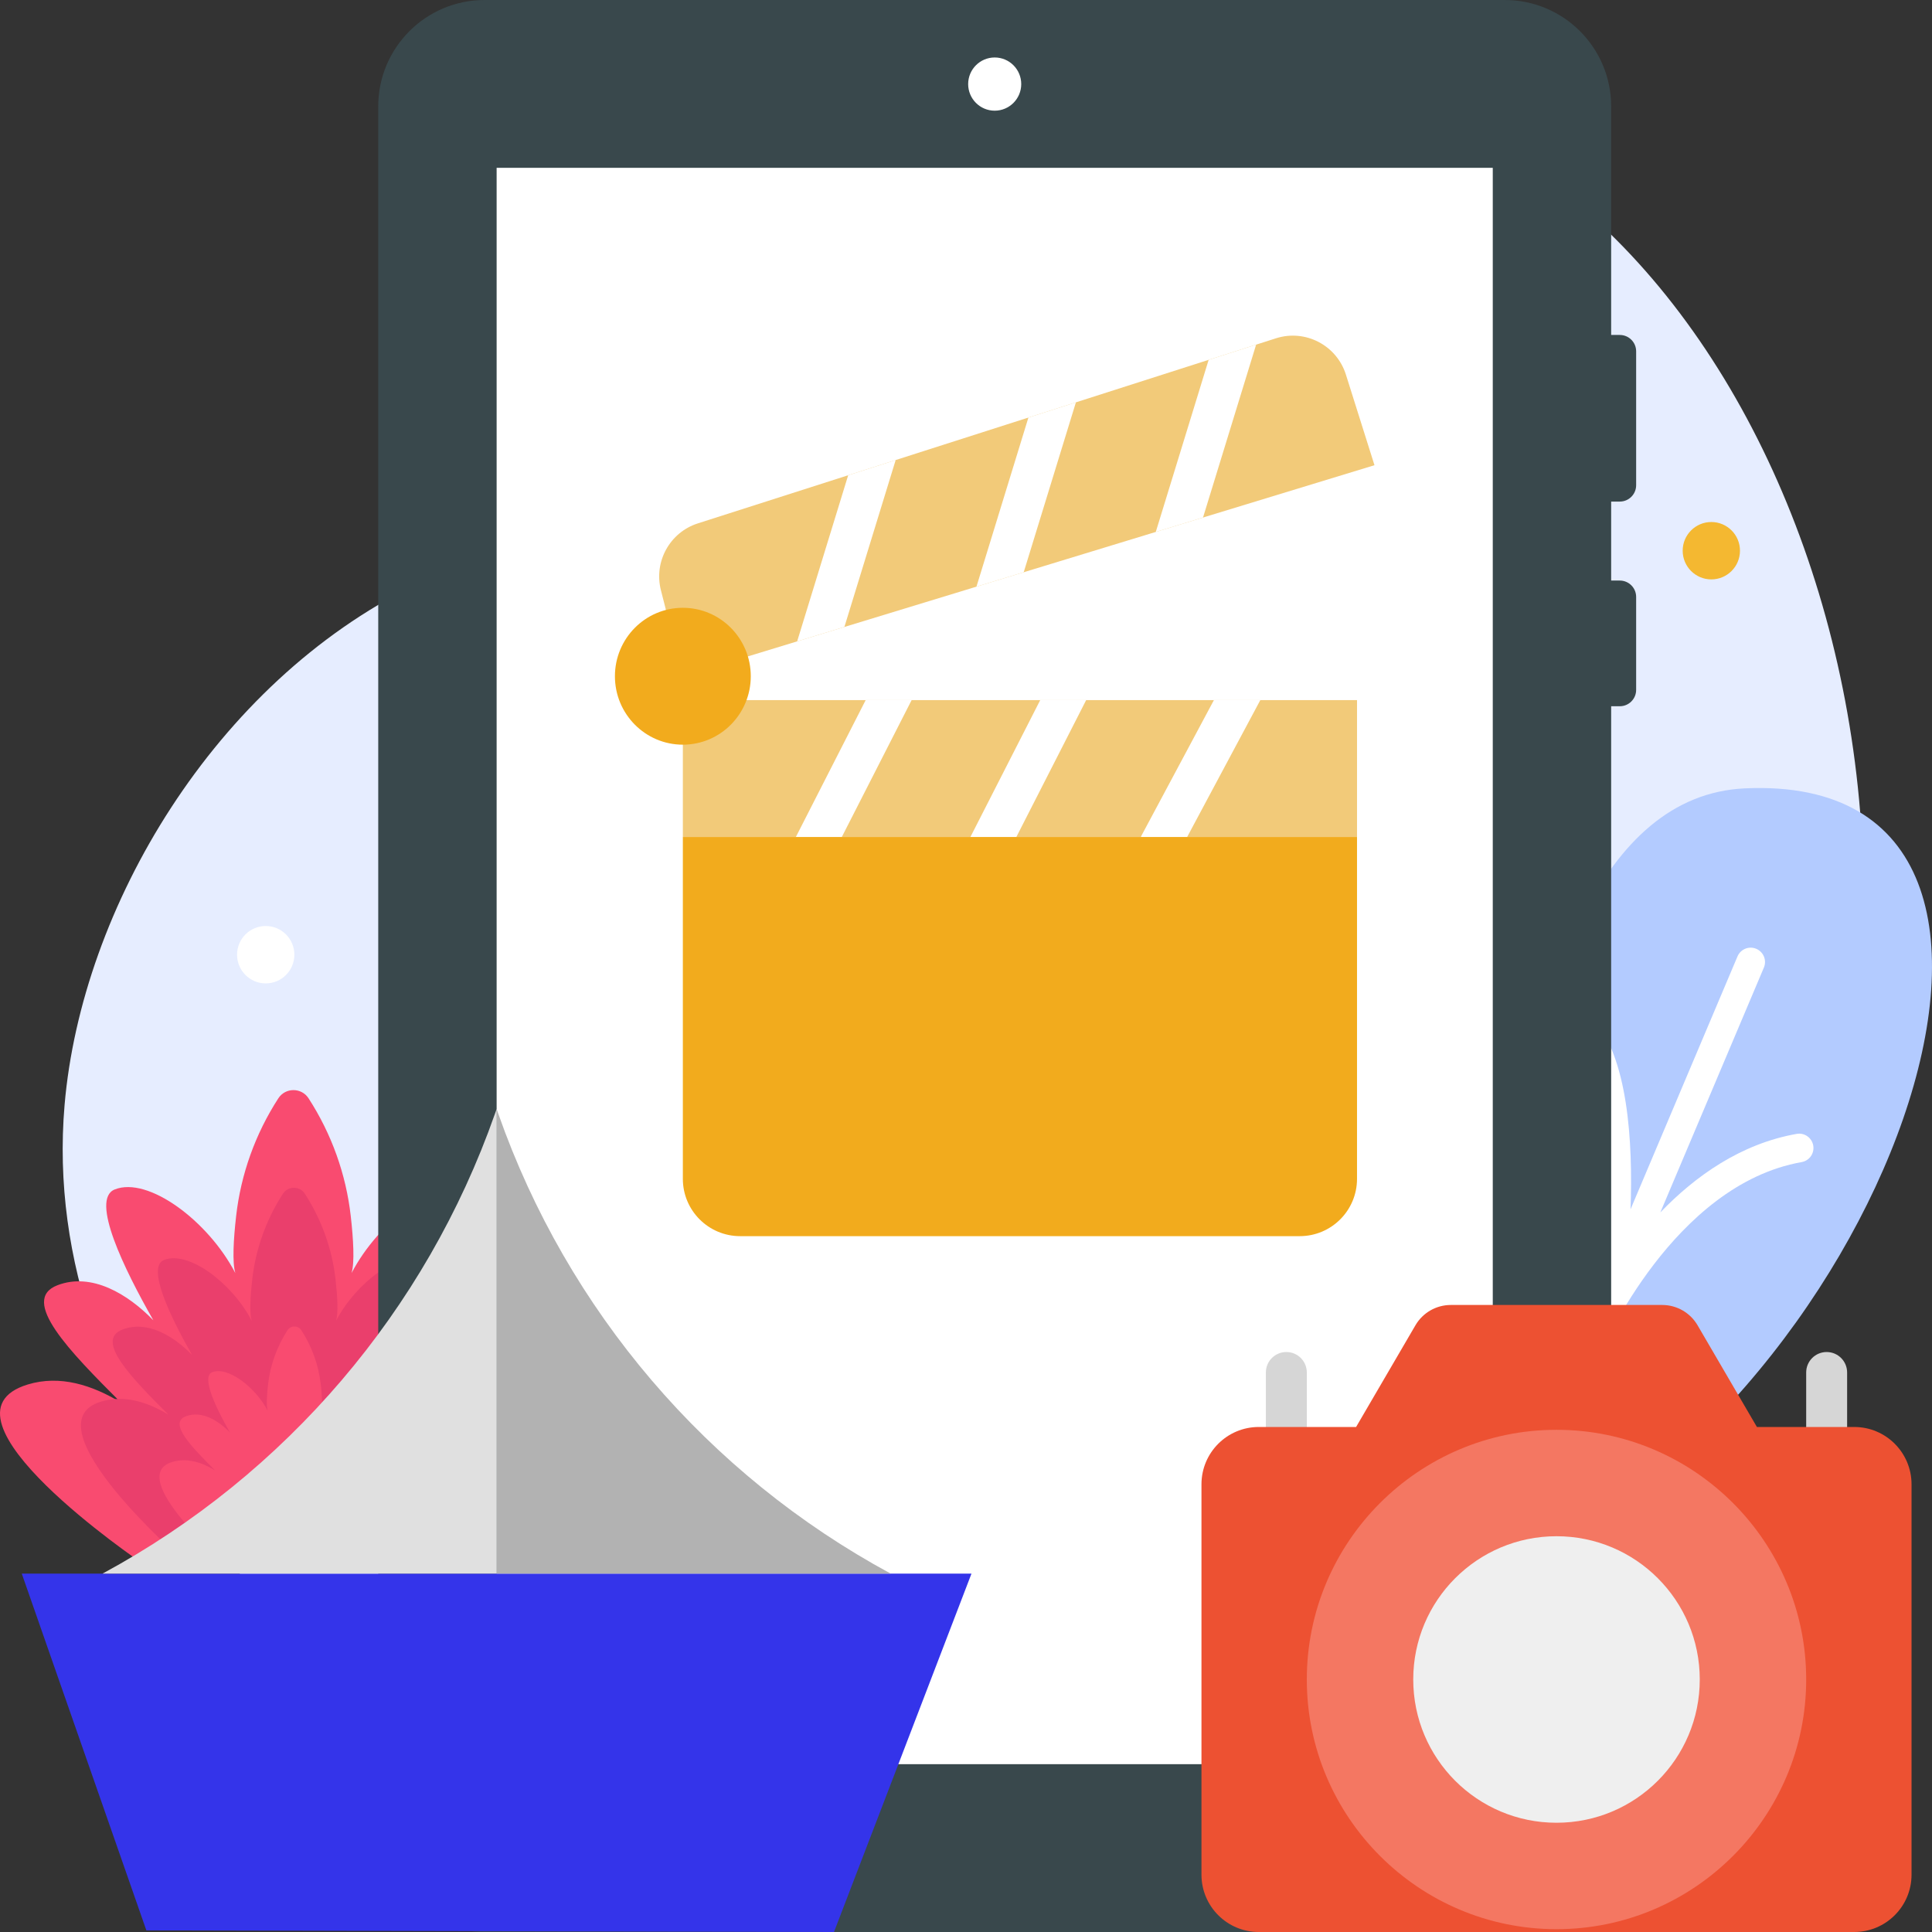
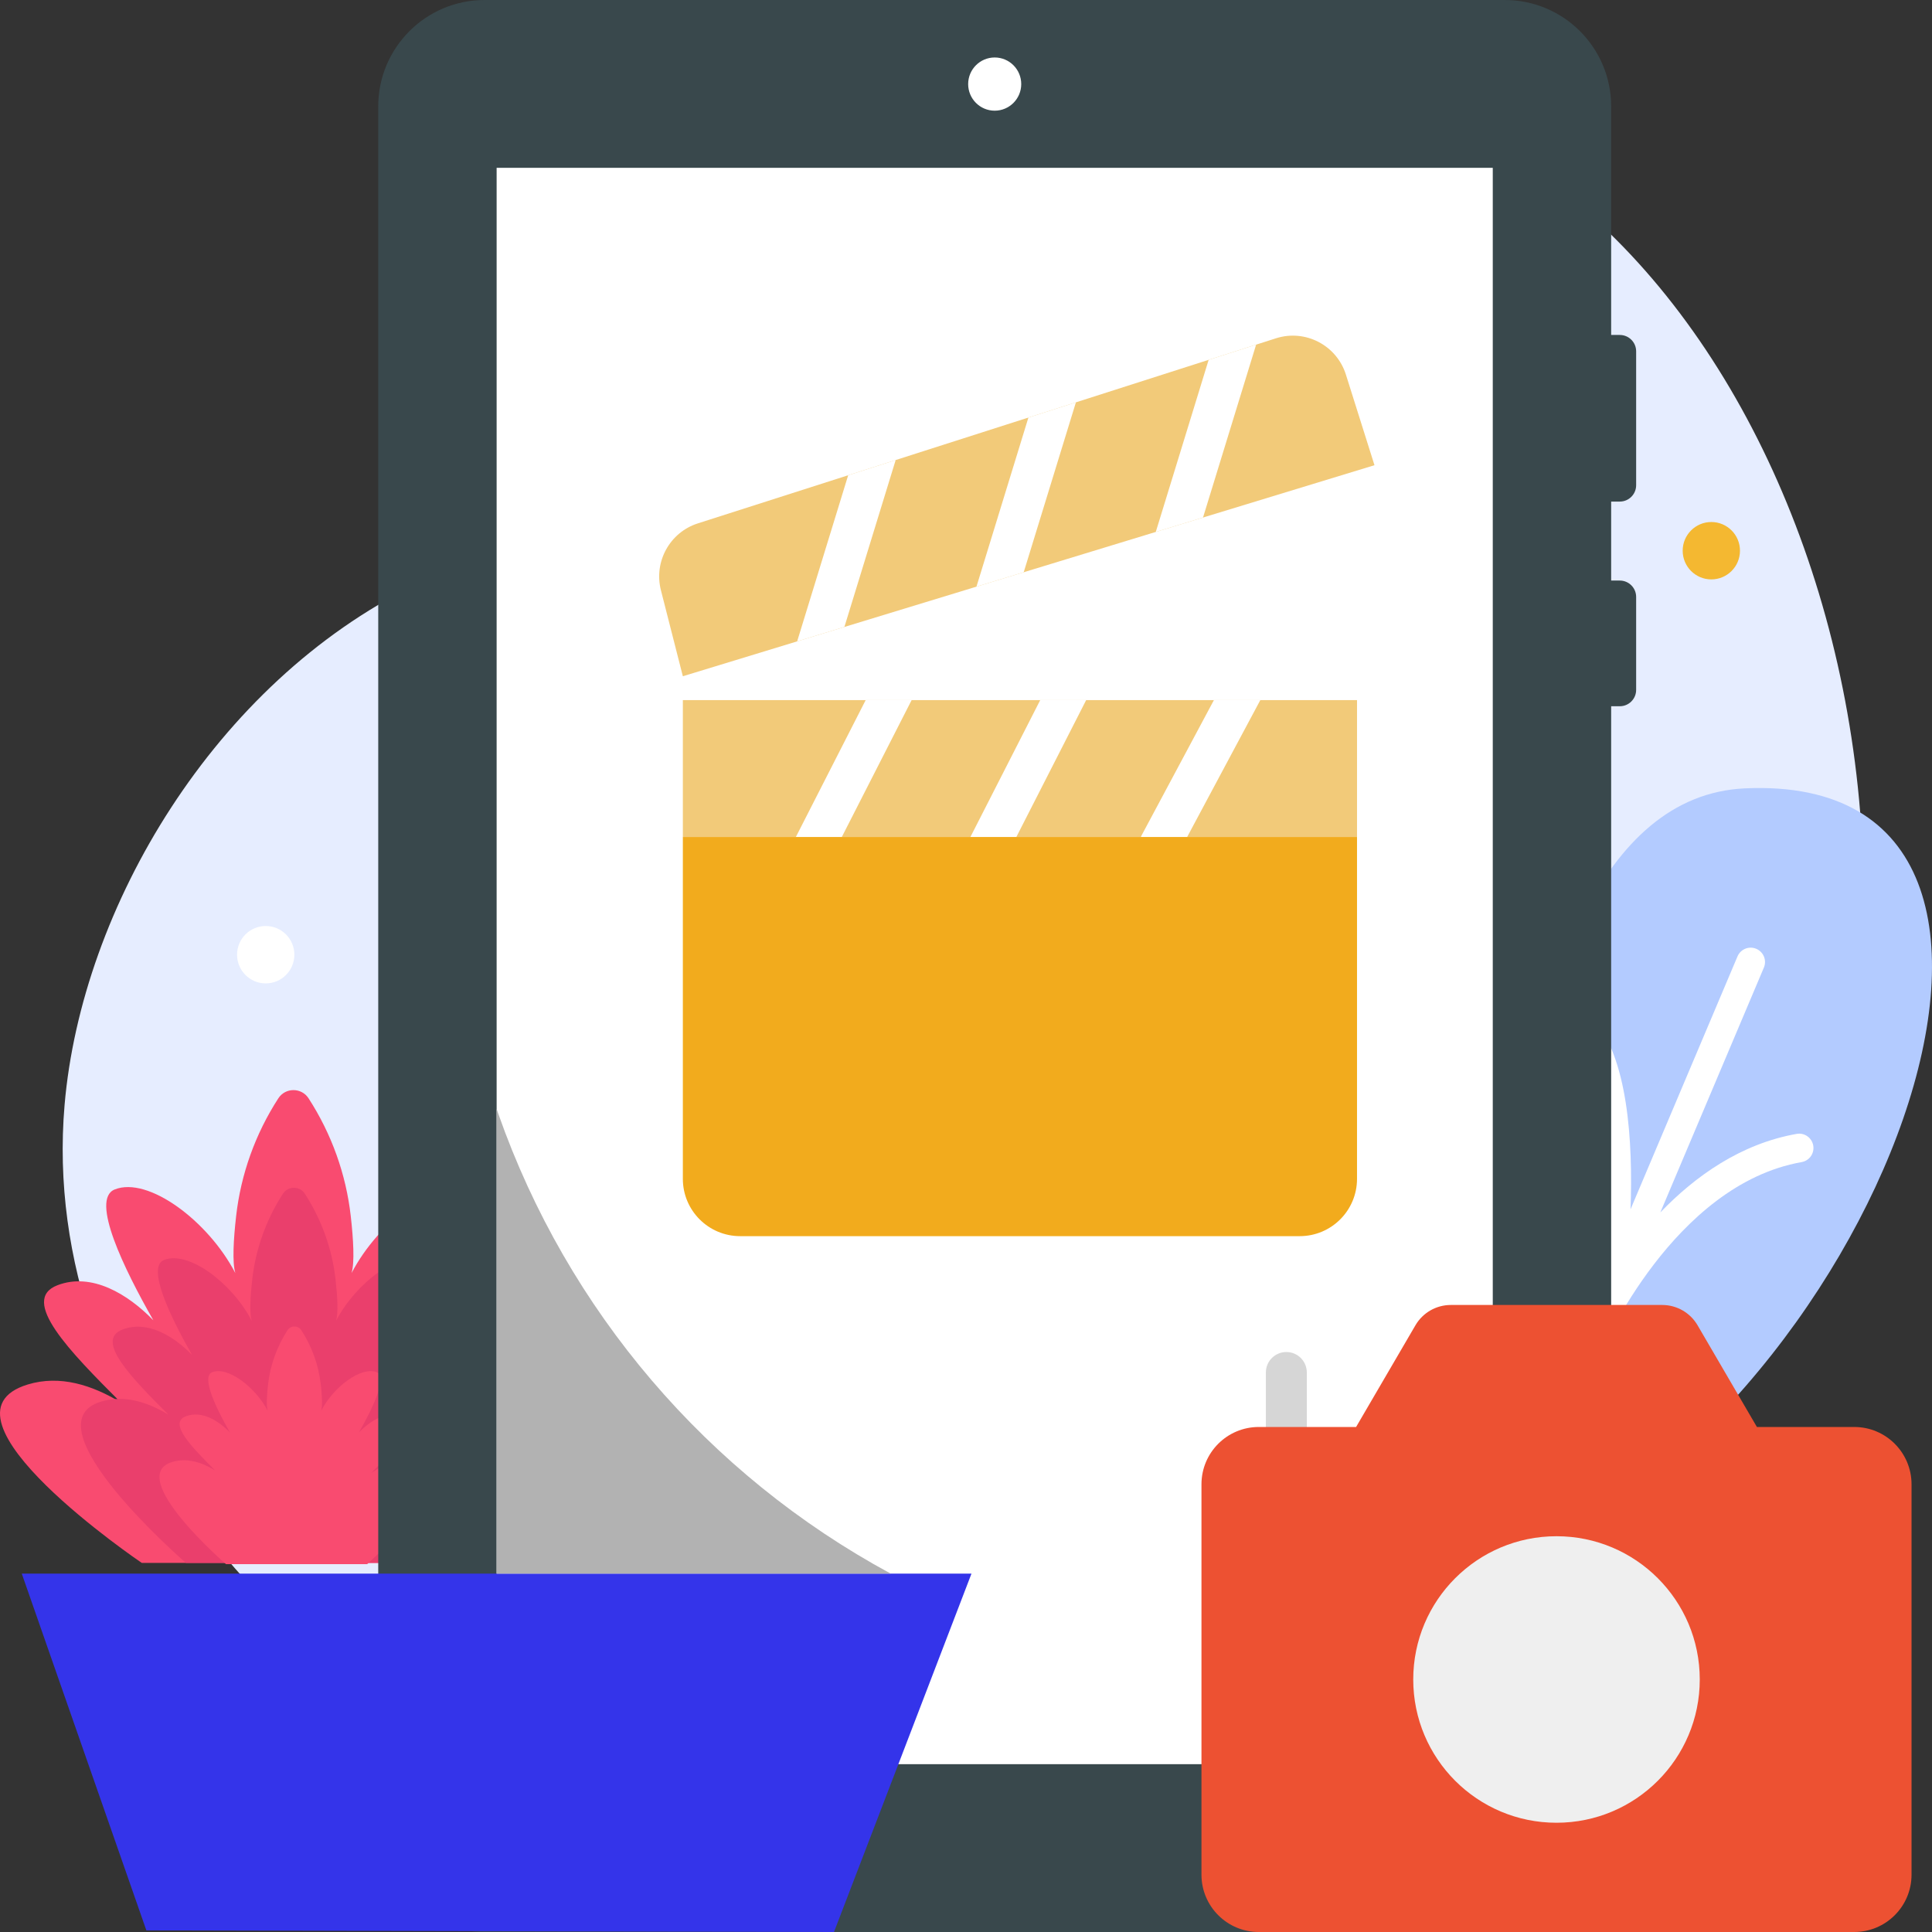
<svg xmlns="http://www.w3.org/2000/svg" id="Layer_1" enable-background="new 0 0 472 472" height="512" viewBox="0 0 472 472" width="512">
  <rect x="0" y="0" width="472" height="472" fill="#333333" stroke="none" />
  <g>
    <g>
      <g>
        <g>
          <path d="m400.963 372.076c-54.655 64.012-163.041 107.943-259.215 70.471-68.939-26.861-132.507-96.327-125.971-172.602 4.142-48.337 36.749-103.045 85.635-127.038 38.471-18.881 71.593-11.168 92.684-39.248 18.532-24.674 3.372-44.496 19.106-64.16 24.879-31.094 102.06-30.616 149.206-5.351 93.363 50.034 133.538 226.684 38.555 337.928z" fill="#e6edff" />
        </g>
        <g>
          <ellipse cx="64.916" cy="233.241" fill="#fff" rx="7" ry="7.011" />
        </g>
        <g>
          <ellipse cx="418.089" cy="134.541" fill="#f4b831" rx="7" ry="7.011" />
        </g>
      </g>
      <g>
        <g>
-           <path d="m137.379 338.231c-8.702-2.643-17.467.776-24.932 5.822 12.801-12.812 26.66-26.336 16.877-30.071-8.347-3.187-17.19 2.164-23.406 8.575 7.147-12.538 15.452-29.556 9.445-31.962-8.165-3.27-22.845 7.677-29.472 20.422.767-2.591.448-8.186-.196-13.898-1.158-10.265-4.701-20.116-10.307-28.786-1.736-2.685-5.659-2.685-7.395 0-5.606 8.671-9.149 18.521-10.307 28.786-.645 5.712-.963 11.307-.196 13.898-6.627-12.745-21.306-23.692-29.472-20.422-6.007 2.406 2.298 19.424 9.445 31.962-6.216-6.411-15.06-11.762-23.406-8.575-9.417 3.595 3.072 16.26 15.436 28.629-6.948-4.22-14.842-6.762-22.685-4.38-25.238 7.666 27.822 43.594 27.822 43.594h74.927s53.06-35.928 27.822-43.594z" fill="#f94b70" />
+           <path d="m137.379 338.231c-8.702-2.643-17.467.776-24.932 5.822 12.801-12.812 26.66-26.336 16.877-30.071-8.347-3.187-17.19 2.164-23.406 8.575 7.147-12.538 15.452-29.556 9.445-31.962-8.165-3.27-22.845 7.677-29.472 20.422.767-2.591.448-8.186-.196-13.898-1.158-10.265-4.701-20.116-10.307-28.786-1.736-2.685-5.659-2.685-7.395 0-5.606 8.671-9.149 18.521-10.307 28.786-.645 5.712-.963 11.307-.196 13.898-6.627-12.745-21.306-23.692-29.472-20.422-6.007 2.406 2.298 19.424 9.445 31.962-6.216-6.411-15.06-11.762-23.406-8.575-9.417 3.595 3.072 16.26 15.436 28.629-6.948-4.22-14.842-6.762-22.685-4.38-25.238 7.666 27.822 43.594 27.822 43.594h74.927s53.06-35.928 27.822-43.594" fill="#f94b70" />
        </g>
        <g>
          <path d="m119.524 342.427c-6.322-1.92-12.69.563-18.113 4.23 9.3-9.308 19.369-19.133 12.261-21.847-6.064-2.315-12.489 1.572-17.005 6.23 5.193-9.109 11.226-21.473 6.862-23.22-5.932-2.375-16.597 5.577-21.411 14.837.557-1.882.326-5.947-.143-10.097-.842-7.458-3.415-14.614-7.488-20.913-1.261-1.951-4.111-1.951-5.372 0-4.073 6.299-6.646 13.456-7.488 20.913-.468 4.15-.699 8.215-.143 10.097-4.815-9.26-15.479-17.212-21.411-14.837-4.364 1.748 1.669 14.112 6.862 23.22-4.516-4.658-10.941-8.545-17.005-6.23-6.841 2.612 2.232 11.813 11.214 20.799-5.047-3.066-10.783-4.913-16.481-3.182-18.336 5.57 20.75 39.397 20.75 39.397h54.434c.001.001 38.012-33.827 19.677-39.397z" fill="#ea3f6c" />
        </g>
        <g>
          <path d="m102.165 357.174c-4.006-1.217-8.041.357-11.477 2.68 5.892-5.898 12.272-12.123 7.769-13.842-3.842-1.467-7.913.996-10.774 3.947 3.29-5.772 7.113-13.605 4.348-14.713-3.759-1.505-10.516 3.534-13.566 9.401.353-1.193.206-3.768-.09-6.398-.533-4.725-2.164-9.26-4.744-13.251-.799-1.236-2.605-1.236-3.404 0-2.58 3.991-4.211 8.526-4.744 13.251-.297 2.63-.443 5.205-.09 6.398-3.051-5.867-9.808-10.906-13.566-9.401-2.765 1.107 1.058 8.941 4.348 14.713-2.861-2.951-6.932-5.414-10.774-3.947-4.335 1.655 1.414 7.485 7.105 13.178-3.198-1.942-6.832-3.113-10.442-2.016-11.618 3.529 13.147 24.963 13.147 24.963h34.49c-.003 0 24.081-21.434 12.464-24.963z" fill="#f94b70" />
        </g>
      </g>
      <g>
        <g>
          <path d="m364.603 384.229s-9.525-188.331 61.685-191.627c91.935-4.255 31.699 155.732-61.685 191.627z" fill="#b3cbff" />
        </g>
        <path d="m442.986 279.855c-.336-1.904-2.154-3.184-4.055-2.838-13.666 2.414-24.781 10.326-33.301 19.186l25.297-59.816c.753-1.78-.08-3.834-1.86-4.587-1.783-.754-3.834.081-4.587 1.86l-26.13 61.785c.606-16.477-.614-37.447-9.412-46.872-1.319-1.412-3.534-1.489-4.947-.17s-1.489 3.534-.17 4.947c10.42 11.161 7.698 48.844 5.71 62.949l-28.152 66.566c-.753 1.78.08 3.834 1.86 4.587.445.188.907.277 1.361.277 1.364 0 2.661-.803 3.226-2.138l23.49-55.544s.001-.001.001-.001c.172-.406 17.507-40.605 48.83-46.138 1.906-.334 3.176-2.149 2.839-4.053z" fill="#fff" />
      </g>
    </g>
    <g>
      <g>
        <g>
          <path d="m395.721 122.541c2.209 0 4-1.791 4-4v-32.709c0-2.209-1.791-4-4-4h-2.104v-55.832c0-14.359-11.641-26-26-26h-249.212c-14.359 0-26 11.641-26 26v420c0 14.359 11.641 26 26 26h249.212c14.359 0 26-11.641 26-26v-273.459h2.104c2.209 0 4-1.791 4-4v-22.709c0-2.209-1.791-4-4-4h-2.104v-19.291z" fill="#39484c" />
          <g>
            <path d="m121.33 41h243.363v390h-243.363z" fill="#fff" />
          </g>
          <g>
            <ellipse cx="243.011" cy="20.542" fill="#fff" rx="6.483" ry="6.5" />
          </g>
        </g>
        <g>
          <g>
            <g>
              <path d="m166.825 171.041h164.704v33.442h-164.704z" fill="#f2ca79" />
            </g>
            <g>
              <g>
                <path d="m254.132 171.041-17.056 33.441h11.225l17.056-33.441z" fill="#fff" />
              </g>
              <g>
                <path d="m211.491 171.041-17.057 33.441h11.226l17.057-33.441z" fill="#fff" />
              </g>
              <g>
                <path d="m296.566 171.041-17.687 33.084c-.062.116-.095.239-.147.357h11.295l17.878-33.442h-11.339z" fill="#fff" />
              </g>
            </g>
          </g>
          <g>
            <path d="m317.528 302h-136.703c-7.732 0-14-6.268-14-14v-83.518h164.704v83.518c-.001 7.732-6.269 14-14.001 14z" fill="#f2ab1d" />
          </g>
          <g>
            <g>
              <path d="m335.792 113.653-168.967 51.557-5.36-21.02c-1.779-6.976 2.177-14.133 9.025-16.325l141.231-45.215c7.164-2.293 14.825 1.679 17.09 8.862z" fill="#f2ca79" />
            </g>
            <g>
              <g>
                <path d="m251.248 102.01-12.691 41.312 11.543-3.522 12.75-41.504z" fill="#fff" />
              </g>
              <g>
                <path d="m207.216 116.107-12.467 40.582 11.543-3.522 12.526-40.774z" fill="#fff" />
              </g>
              <g>
                <path d="m306.881 84.199-11.601 3.714-12.915 42.042 11.542-3.522z" fill="#fff" />
              </g>
            </g>
          </g>
          <g>
-             <ellipse cx="166.825" cy="165.21" fill="#f2ab1d" rx="16.595" ry="16.721" />
-           </g>
+             </g>
        </g>
      </g>
      <g>
        <g>
-           <path d="m446.263 355.62c-2.762 0-5-2.238-5-5v-15.313c0-2.762 2.238-5 5-5s5 2.238 5 5v15.313c0 2.762-2.239 5-5 5z" fill="#d6d6d6" />
-         </g>
+           </g>
        <g>
          <path d="m314.263 355.62c-2.762 0-5-2.238-5-5v-15.313c0-2.762 2.238-5 5-5s5 2.238 5 5v15.313c0 2.762-2.239 5-5 5z" fill="#d6d6d6" />
        </g>
        <g>
          <path d="m429.224 348.62-14.5-24.848c-1.792-3.071-5.081-4.96-8.637-4.96h-51.648c-3.556 0-6.845 1.888-8.637 4.96l-14.5 24.848h-23.776c-7.732 0-14 6.268-14 14v95.38c0 7.732 6.268 14 14 14h145.474c7.732 0 14-6.268 14-14v-95.38c0-7.732-6.268-14-14-14z" fill="#ed5132" />
        </g>
        <g>
          <g>
-             <path d="m380.263 471.31c-33.636 0-61-27.364-61-61s27.364-61 61-61 61 27.364 61 61-27.365 61-61 61z" fill="#f47762" />
-           </g>
+             </g>
          <g>
            <circle cx="380.263" cy="410.31" fill="#efefef" r="35" />
          </g>
        </g>
      </g>
      <g>
        <g>
          <path d="m5.317 384.442 30.442 87.167 167.99.391 33.593-87.558z" fill="#3434ea" />
        </g>
        <g>
          <path d="m121.33 270.932v113.51h96.275c-44.8-24.223-78.973-64.263-95.855-112.313z" fill="#b2b2b2" />
        </g>
        <g>
-           <path d="m121.33 270.932v113.51h-96.276c44.8-24.223 78.973-64.263 95.855-112.313z" fill="#e0e0e0" />
-         </g>
+           </g>
      </g>
    </g>
  </g>
</svg>